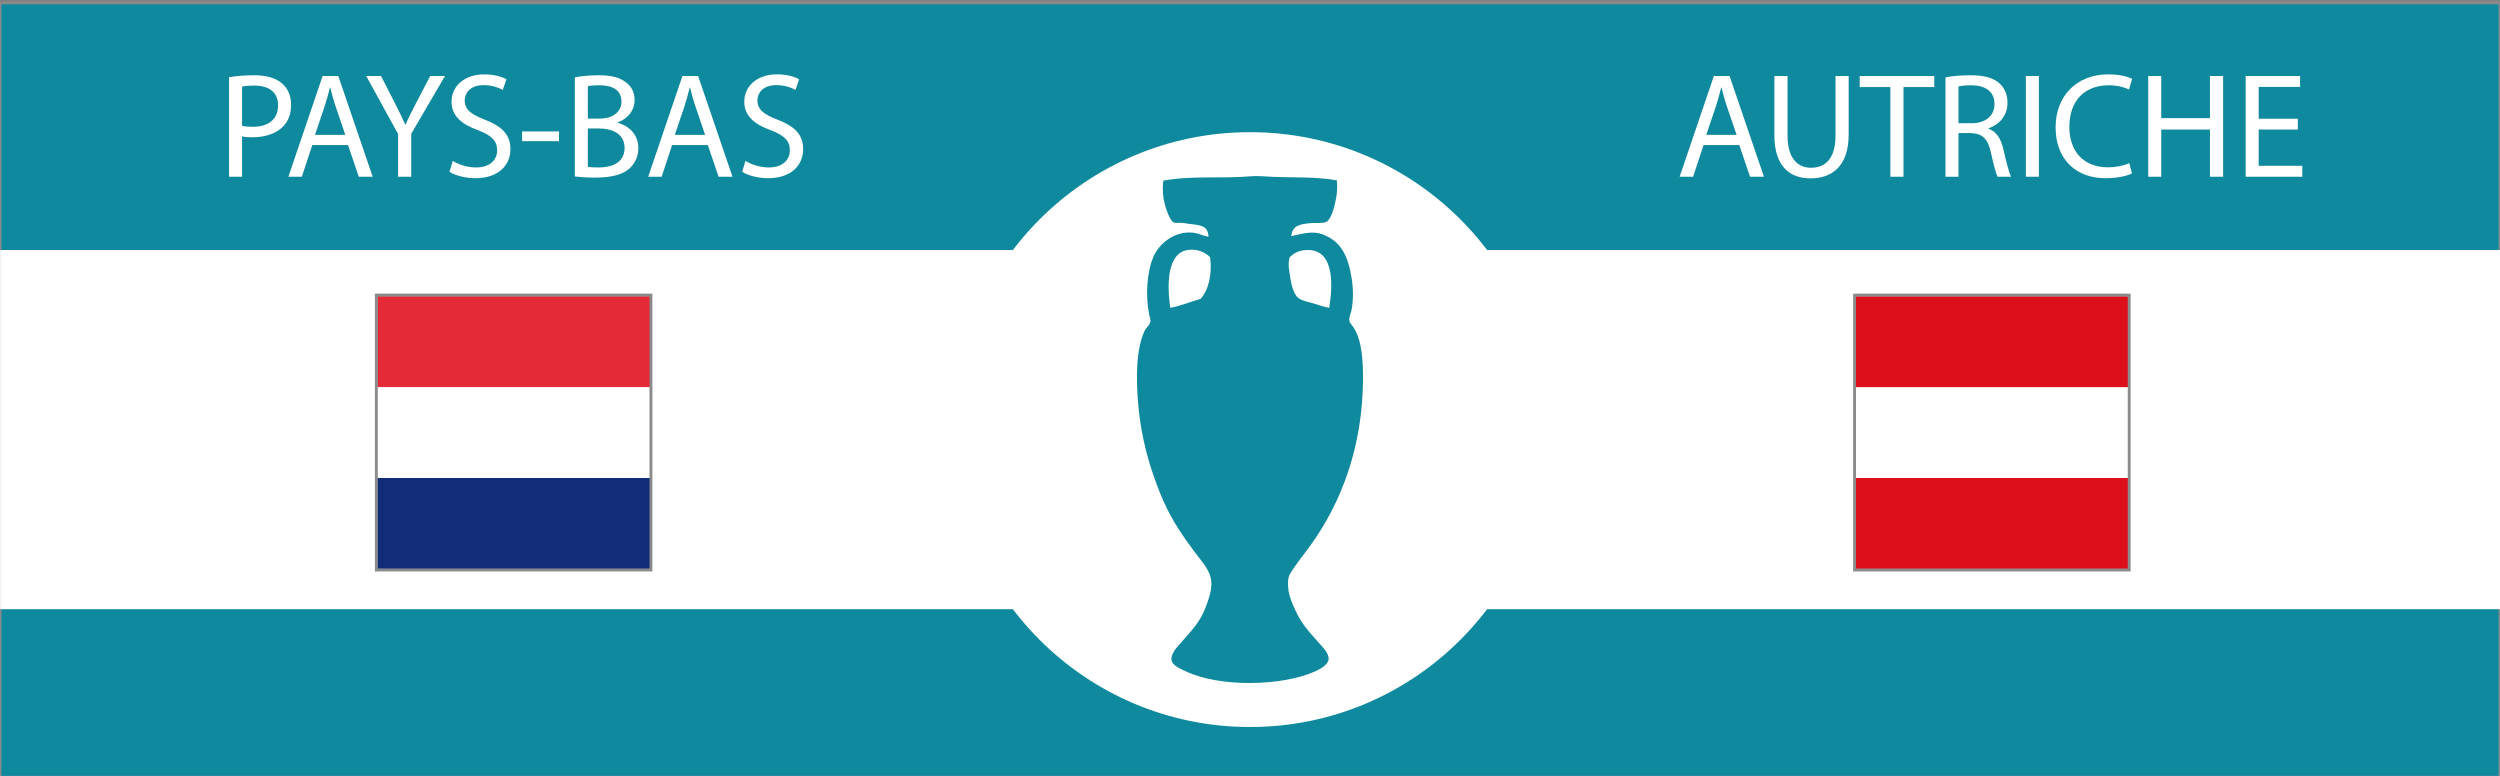
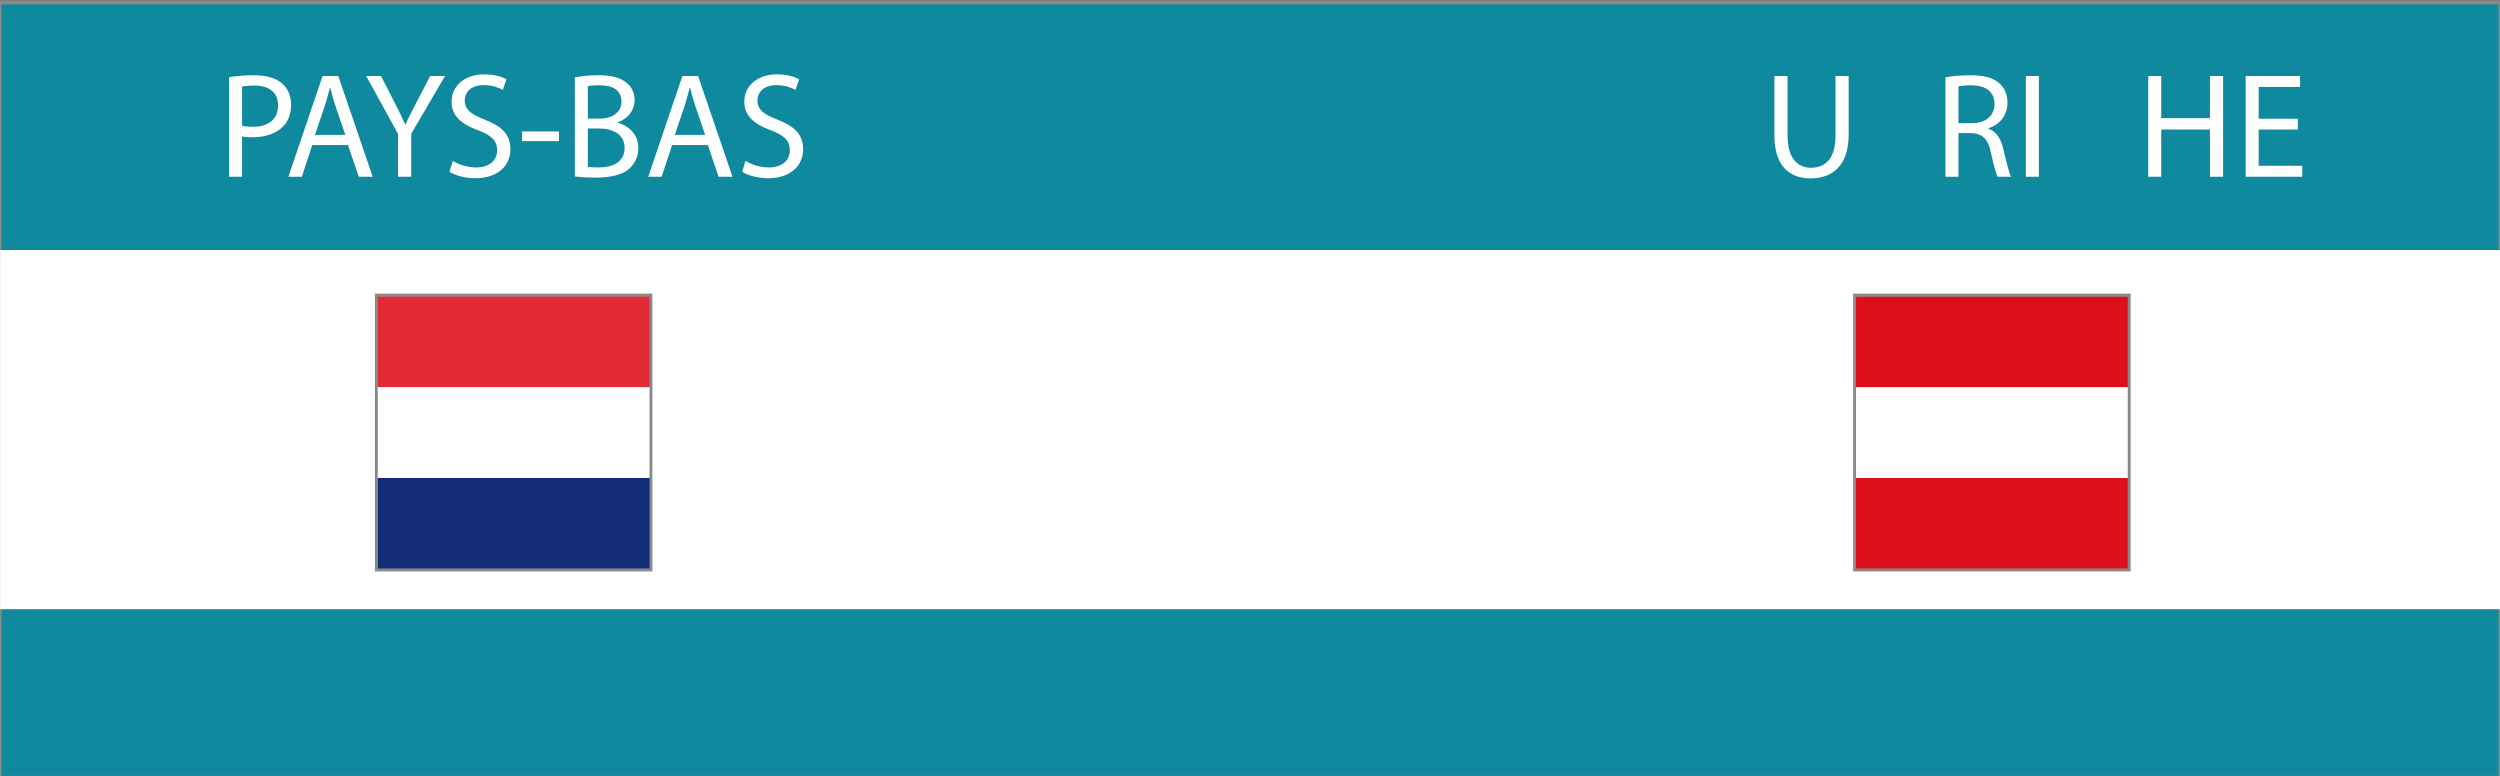
<svg xmlns="http://www.w3.org/2000/svg" version="1.1" id="Fond_bleu" x="0px" y="0px" width="870px" height="270px" viewBox="0 0 870 270" enable-background="new 0 0 870 270" xml:space="preserve">
  <rect x="0" y="0" width="870" height="270" fill="#808080" stroke="none" />
  <rect y="1" fill="#0F899E" stroke="#8A8A8A" stroke-miterlimit="10" width="870" height="270" />
  <rect x="0.042" y="87" fill="#FFFFFF" width="869.958" height="125" />
-   <circle fill="#FFFFFF" cx="435" cy="149.5" r="103.5" />
-   <path fill-rule="evenodd" clip-rule="evenodd" fill="#0F899E" d="M465.237,62.775c0.259,2.625,0.025,5.318-0.666,8.094  c-0.448,1.802-1.384,5.482-2.993,6.32c-1.249,0.651-3.597,0.303-5.212,0.443c-3.698,0.322-6.632,0.684-6.985,4.546  c3.896-0.904,7.48-1.869,10.756-0.666c6.476,2.379,8.915,7.338,10.2,15.079c0.623,3.753,0.69,7.668,0,11.31  c-0.234,1.24-0.891,2.32-0.776,3.548c0.09,0.964,0.799,1.494,1.442,2.439c3.437,5.055,3.545,14.79,3.215,22.397  c-1.002,23.083-9.074,41.692-19.847,55.771c-0.993,1.298-2.119,2.731-3.216,4.324c-0.92,1.336-2.48,3.297-2.771,4.767  c-0.259,1.307-0.126,3.132,0,4.214c0.252,2.176,1.426,4.904,2.439,7.097c2.231,4.826,4.646,7.271,7.983,11.087  c1.366,1.563,3.721,3.743,3.547,5.877c-0.15,1.861-2.868,3.413-4.656,4.214c-11.685,5.228-33.23,5.584-45.016,0  c-1.879-0.891-4.734-2.056-4.989-3.881c-0.342-2.443,2.325-4.986,3.769-6.652c3.608-4.164,6.247-6.678,8.315-12.309  c1.033-2.813,2.317-6.533,1.553-9.757c-0.773-3.258-3.633-6.286-5.545-8.87c-2.007-2.715-4.104-5.661-5.875-8.427  c-3.946-6.152-6.565-12.486-8.981-19.735c-2.326-6.979-4.16-15.037-4.879-23.838c-0.686-8.395-0.782-18.617,2.329-25.169  c0.482-1.018,1.862-1.868,1.995-3.327c0.056-0.606-0.296-1.385-0.443-2.106c-1.33-6.503-0.878-14.675,1.442-20.18  c1.804-4.281,7.027-9.053,13.748-8.426c1.907,0.178,3.254,1.03,5.433,1.441c-0.108-4.232-3.425-4.039-7.097-4.546  c-0.758-0.104-1.593-0.306-2.438-0.333c-0.931-0.028-1.898,0.164-2.549-0.11c-1.308-0.551-2.687-4.619-3.104-6.209  c-0.71-2.699-0.888-5.56-0.555-8.315c9.686-1.882,20.393-0.637,30.6-1.553c2.204-0.197,5.268,0.122,7.873,0.222  C450.291,61.825,458.336,61.481,465.237,62.775z M417.781,104.022c2.802-3.047,4.137-8.587,3.327-14.525  c-1.71-1.661-4.135-2.89-7.429-2.55c-7.592,0.784-7.6,12.138-6.431,20.179C411.074,106.406,414.234,105.019,417.781,104.022z   M453.928,87.058c-2.168,0.224-3.778,1.146-5.101,2.439c-0.724,2.334-0.208,4.426,0.11,6.653c0.401,2.798,1.225,6.28,2.884,7.54  c1.408,1.07,3.436,1.372,5.211,1.885c1.838,0.531,3.605,1.224,5.543,1.552C463.983,98.271,464.199,85.997,453.928,87.058z" />
  <g id="Autriche_4_">
    <path fill="#FFFFFF" d="M740.635,197.986h-94.924v-94.927h94.924V197.986z" />
    <path fill="#DD0F1A" d="M740.635,197.986h-94.924v-31.645h94.924V197.986z M740.635,134.727h-94.924v-31.642h94.924V134.727z" />
  </g>
  <rect x="645.389" y="102.683" fill="none" stroke="#8A8A8A" stroke-miterlimit="10" width="95.568" height="95.678" />
  <g id="Pays-Bas">
    <path fill="#FFFFFF" d="M131.286,197.985V103.06h94.924v94.926H131.286z" />
    <path fill="#132C77" d="M131.286,197.985v-31.643h94.924v31.643H131.286z" />
    <path fill="#E42937" d="M131.286,134.702v-31.641h94.924v31.641H131.286z" />
  </g>
  <rect x="130.964" y="102.683" fill="none" stroke="#8A8A8A" stroke-miterlimit="10" width="95.568" height="95.678" />
  <g>
-     <path fill="#FFFFFF" d="M592.841,50.476L589.2,61.5h-4.68l11.908-35.049h5.46L613.85,61.5h-4.836l-3.744-11.024H592.841z    M604.333,46.939L600.9,36.851c-0.779-2.288-1.3-4.368-1.819-6.396h-0.104c-0.52,2.08-1.092,4.212-1.768,6.344l-3.433,10.141   H604.333z" />
    <path fill="#FFFFFF" d="M622.064,26.451v20.749c0,7.853,3.484,11.181,8.164,11.181c5.201,0,8.529-3.432,8.529-11.181V26.451h4.576   v20.437c0,10.764-5.669,15.185-13.261,15.185c-7.177,0-12.585-4.108-12.585-14.977V26.451H622.064z" />
-     <path fill="#FFFFFF" d="M657.84,30.299h-10.66v-3.848h25.949v3.848h-10.713V61.5h-4.576V30.299z" />
    <path fill="#FFFFFF" d="M677.027,26.919c2.288-0.468,5.564-0.729,8.685-0.729c4.836,0,7.956,0.884,10.14,2.86   c1.769,1.56,2.757,3.952,2.757,6.656c0,4.628-2.912,7.696-6.604,8.944v0.156c2.704,0.936,4.316,3.432,5.148,7.072   c1.144,4.888,1.976,8.268,2.704,9.62h-4.681c-0.572-0.988-1.352-4.004-2.34-8.372c-1.04-4.836-2.912-6.656-7.021-6.813h-4.264V61.5   h-4.524V26.919z M681.552,42.883h4.628c4.836,0,7.904-2.652,7.904-6.656c0-4.524-3.276-6.5-8.061-6.552   c-2.184,0-3.744,0.208-4.472,0.416V42.883z" />
    <path fill="#FFFFFF" d="M709.527,26.451V61.5h-4.524V26.451H709.527z" />
-     <path fill="#FFFFFF" d="M741.924,60.356c-1.664,0.832-4.992,1.664-9.256,1.664c-9.881,0-17.316-6.24-17.316-17.733   c0-10.972,7.436-18.408,18.305-18.408c4.367,0,7.124,0.936,8.32,1.56l-1.093,3.692c-1.716-0.832-4.16-1.456-7.072-1.456   c-8.216,0-13.677,5.252-13.677,14.457c0,8.581,4.94,14.092,13.469,14.092c2.756,0,5.564-0.572,7.385-1.456L741.924,60.356z" />
    <path fill="#FFFFFF" d="M752.114,26.451v14.665h16.953V26.451h4.576V61.5h-4.576V45.067h-16.953V61.5h-4.524V26.451H752.114z" />
    <path fill="#FFFFFF" d="M799.643,45.067h-13.624v12.637h15.185V61.5h-19.709V26.451h18.929v3.796h-14.404v11.076h13.624V45.067z" />
  </g>
  <g>
    <path fill="#FFFFFF" d="M79.715,26.867c2.184-0.364,5.044-0.676,8.685-0.676c4.472,0,7.748,1.04,9.828,2.912   c1.924,1.664,3.068,4.212,3.068,7.333c0,3.172-0.937,5.668-2.704,7.488c-2.393,2.548-6.292,3.848-10.713,3.848   c-1.352,0-2.6-0.052-3.64-0.312V61.5h-4.524V26.867z M84.239,43.768c0.988,0.26,2.236,0.364,3.744,0.364   c5.46,0,8.788-2.652,8.788-7.488c0-4.628-3.276-6.864-8.269-6.864c-1.976,0-3.484,0.156-4.264,0.364V43.768z" />
    <path fill="#FFFFFF" d="M108.679,50.476l-3.64,11.024h-4.681l11.909-35.049h5.46l11.96,35.049h-4.836l-3.744-11.024H108.679z    M120.171,46.939l-3.432-10.088c-0.78-2.288-1.3-4.368-1.82-6.396h-0.104c-0.521,2.08-1.092,4.212-1.769,6.344l-3.432,10.141   H120.171z" />
    <path fill="#FFFFFF" d="M138.527,61.5V46.627l-11.076-20.177h5.148l4.94,9.672c1.353,2.652,2.393,4.784,3.484,7.229h0.104   c0.988-2.288,2.184-4.576,3.536-7.229l5.044-9.672h5.148l-11.752,20.125V61.5H138.527z" />
    <path fill="#FFFFFF" d="M157.559,55.988c2.028,1.248,4.992,2.288,8.112,2.288c4.628,0,7.333-2.444,7.333-5.98   c0-3.276-1.872-5.148-6.604-6.969c-5.72-2.028-9.256-4.992-9.256-9.932c0-5.46,4.524-9.516,11.336-9.516   c3.588,0,6.188,0.832,7.748,1.716l-1.248,3.692c-1.144-0.624-3.484-1.664-6.656-1.664c-4.784,0-6.604,2.86-6.604,5.252   c0,3.276,2.132,4.888,6.968,6.76c5.928,2.288,8.944,5.148,8.944,10.296c0,5.408-4.004,10.088-12.272,10.088   c-3.38,0-7.072-0.988-8.944-2.236L157.559,55.988z" />
    <path fill="#FFFFFF" d="M194.53,45.743v3.38h-12.844v-3.38H194.53z" />
    <path fill="#FFFFFF" d="M200.042,26.919c1.976-0.416,5.096-0.729,8.269-0.729c4.524,0,7.436,0.78,9.62,2.548   c1.82,1.352,2.912,3.432,2.912,6.188c0,3.38-2.236,6.345-5.928,7.696v0.104c3.328,0.832,7.228,3.588,7.228,8.788   c0,3.016-1.196,5.304-2.964,7.021c-2.444,2.236-6.396,3.276-12.116,3.276c-3.12,0-5.513-0.208-7.021-0.416V26.919z M204.566,41.271   h4.108c4.784,0,7.592-2.496,7.592-5.876c0-4.108-3.12-5.72-7.696-5.72c-2.08,0-3.276,0.156-4.004,0.312V41.271z M204.566,58.068   c0.884,0.156,2.184,0.208,3.796,0.208c4.68,0,8.996-1.716,8.996-6.812c0-4.784-4.108-6.761-9.048-6.761h-3.744V58.068z" />
    <path fill="#FFFFFF" d="M233.894,50.476l-3.64,11.024h-4.681l11.909-35.049h5.46l11.96,35.049h-4.836l-3.744-11.024H233.894z    M245.386,46.939l-3.432-10.088c-0.78-2.288-1.3-4.368-1.82-6.396h-0.104c-0.521,2.08-1.092,4.212-1.769,6.344l-3.432,10.141   H245.386z" />
    <path fill="#FFFFFF" d="M259.425,55.988c2.028,1.248,4.992,2.288,8.112,2.288c4.628,0,7.333-2.444,7.333-5.98   c0-3.276-1.872-5.148-6.604-6.969c-5.72-2.028-9.256-4.992-9.256-9.932c0-5.46,4.524-9.516,11.336-9.516   c3.588,0,6.188,0.832,7.748,1.716l-1.248,3.692c-1.144-0.624-3.484-1.664-6.656-1.664c-4.784,0-6.604,2.86-6.604,5.252   c0,3.276,2.132,4.888,6.968,6.76c5.928,2.288,8.944,5.148,8.944,10.296c0,5.408-4.004,10.088-12.272,10.088   c-3.38,0-7.072-0.988-8.944-2.236L259.425,55.988z" />
  </g>
</svg>